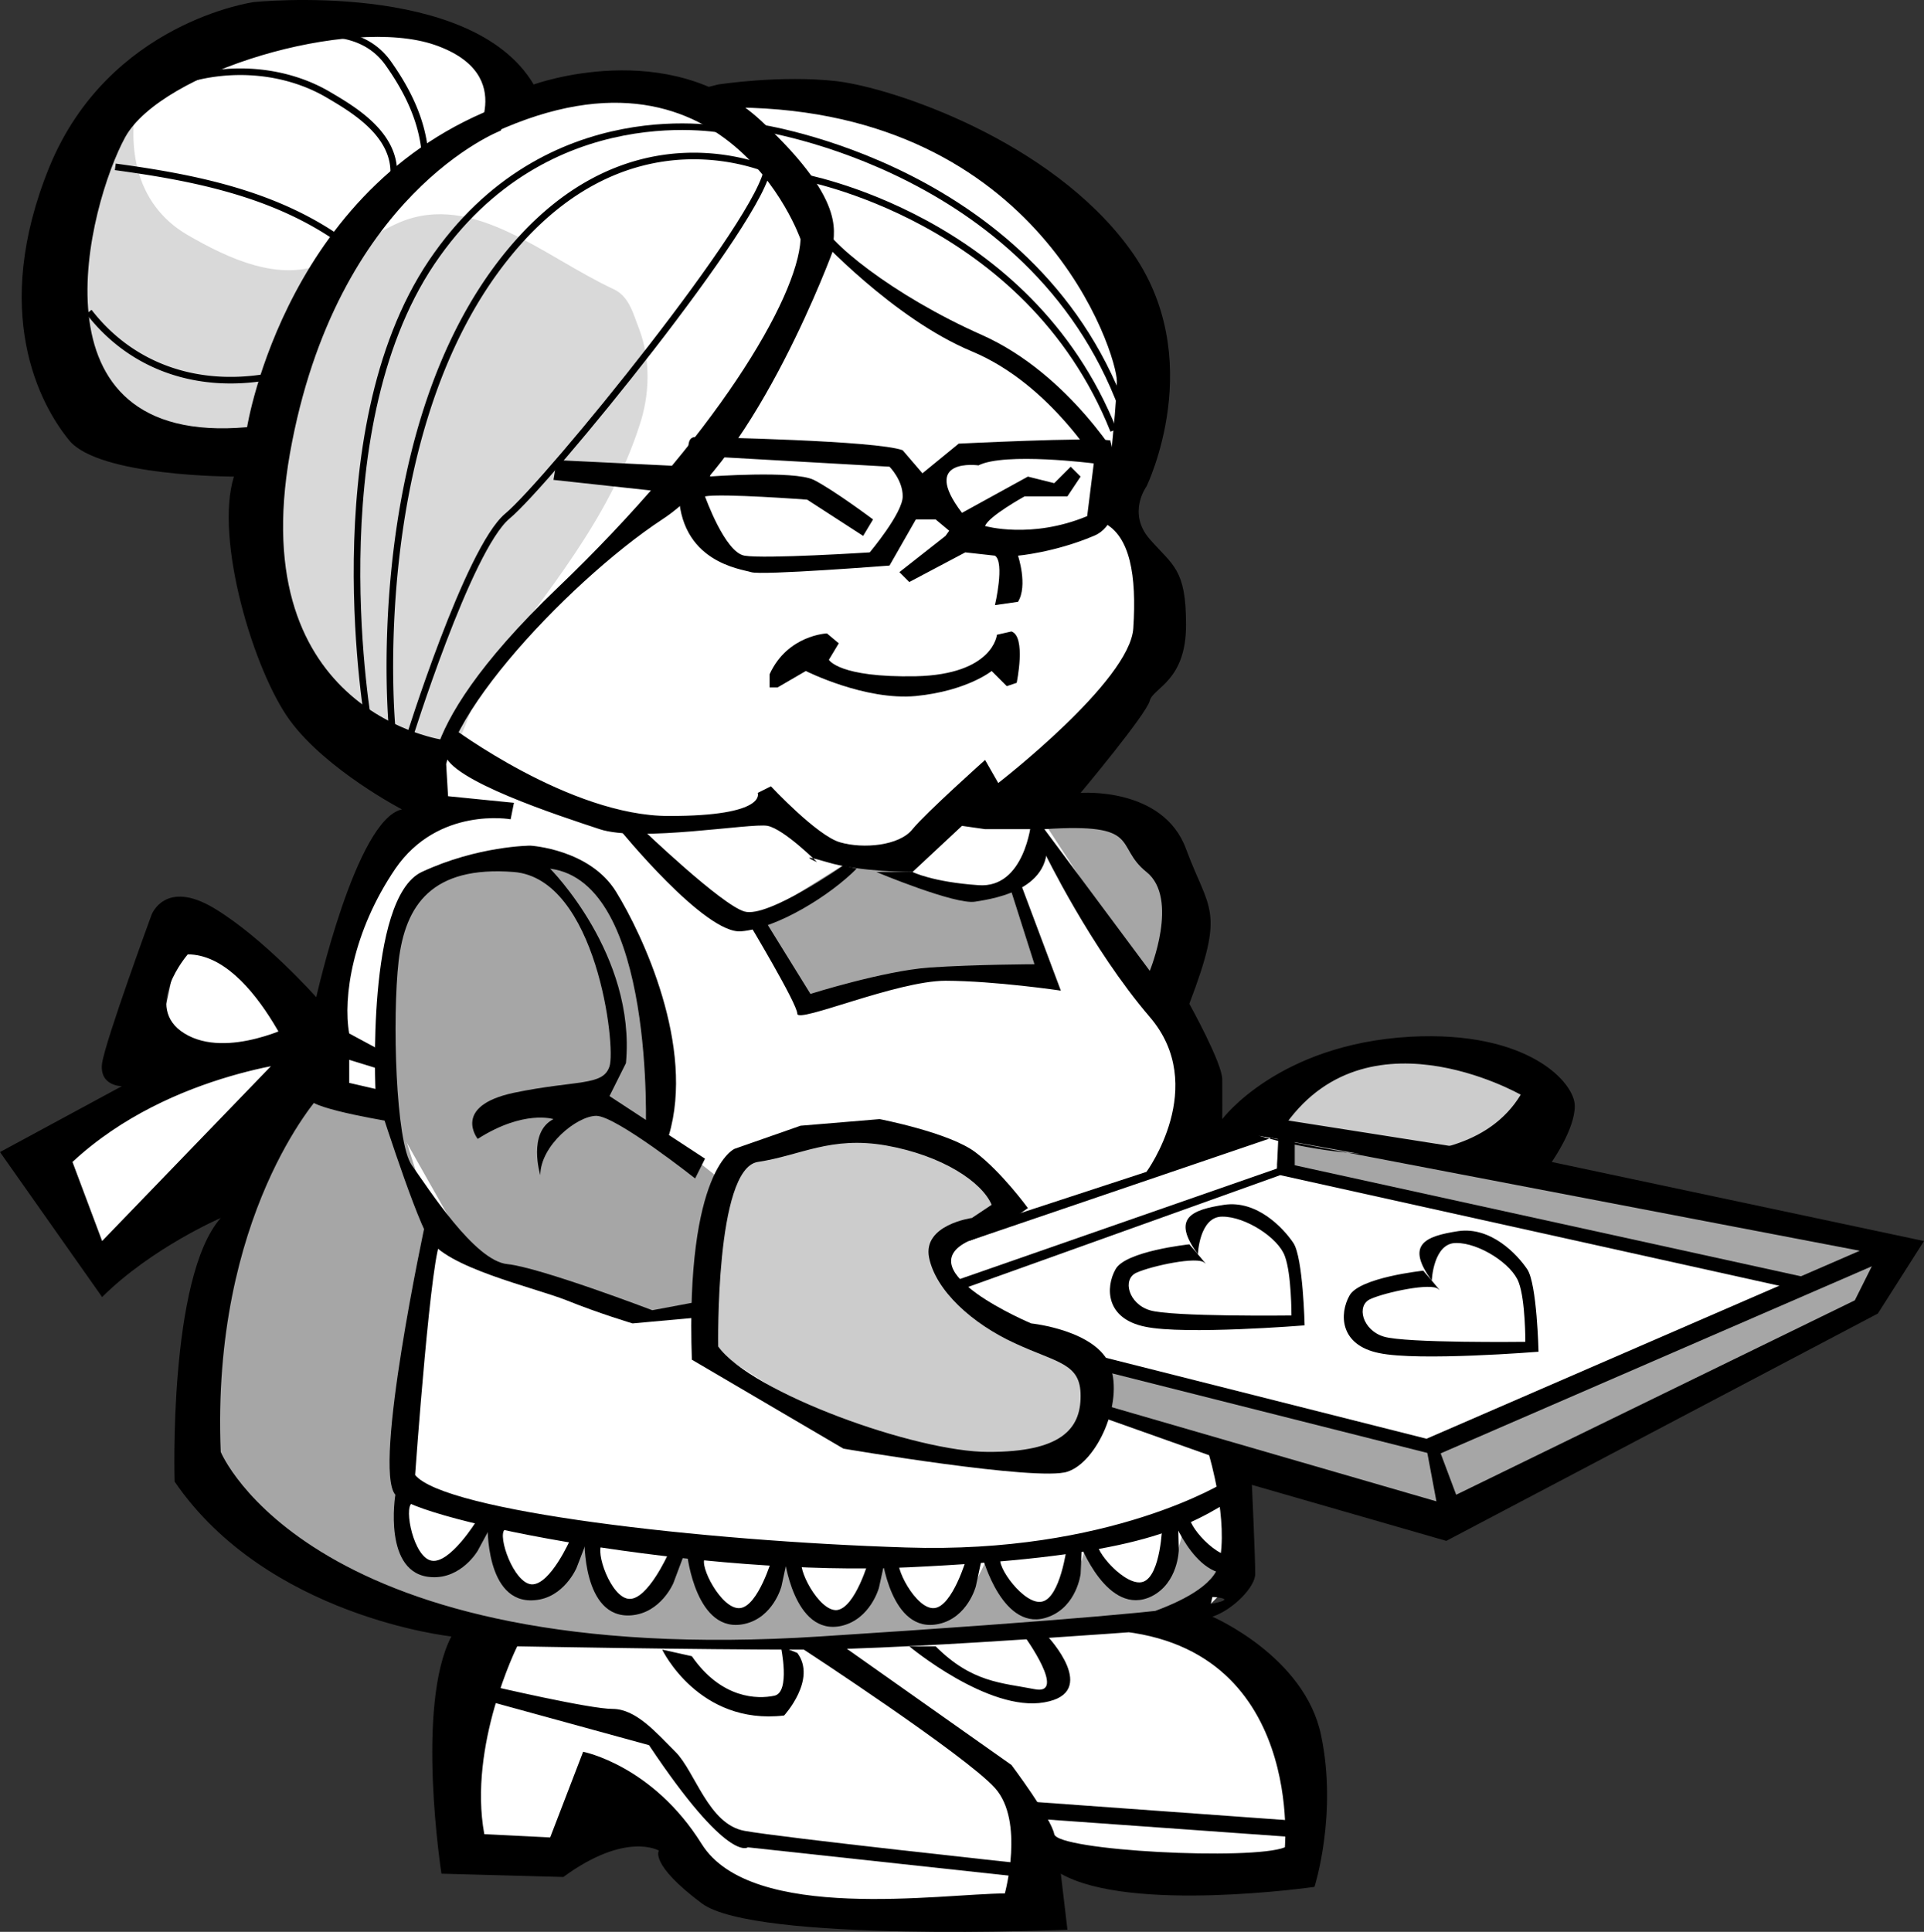
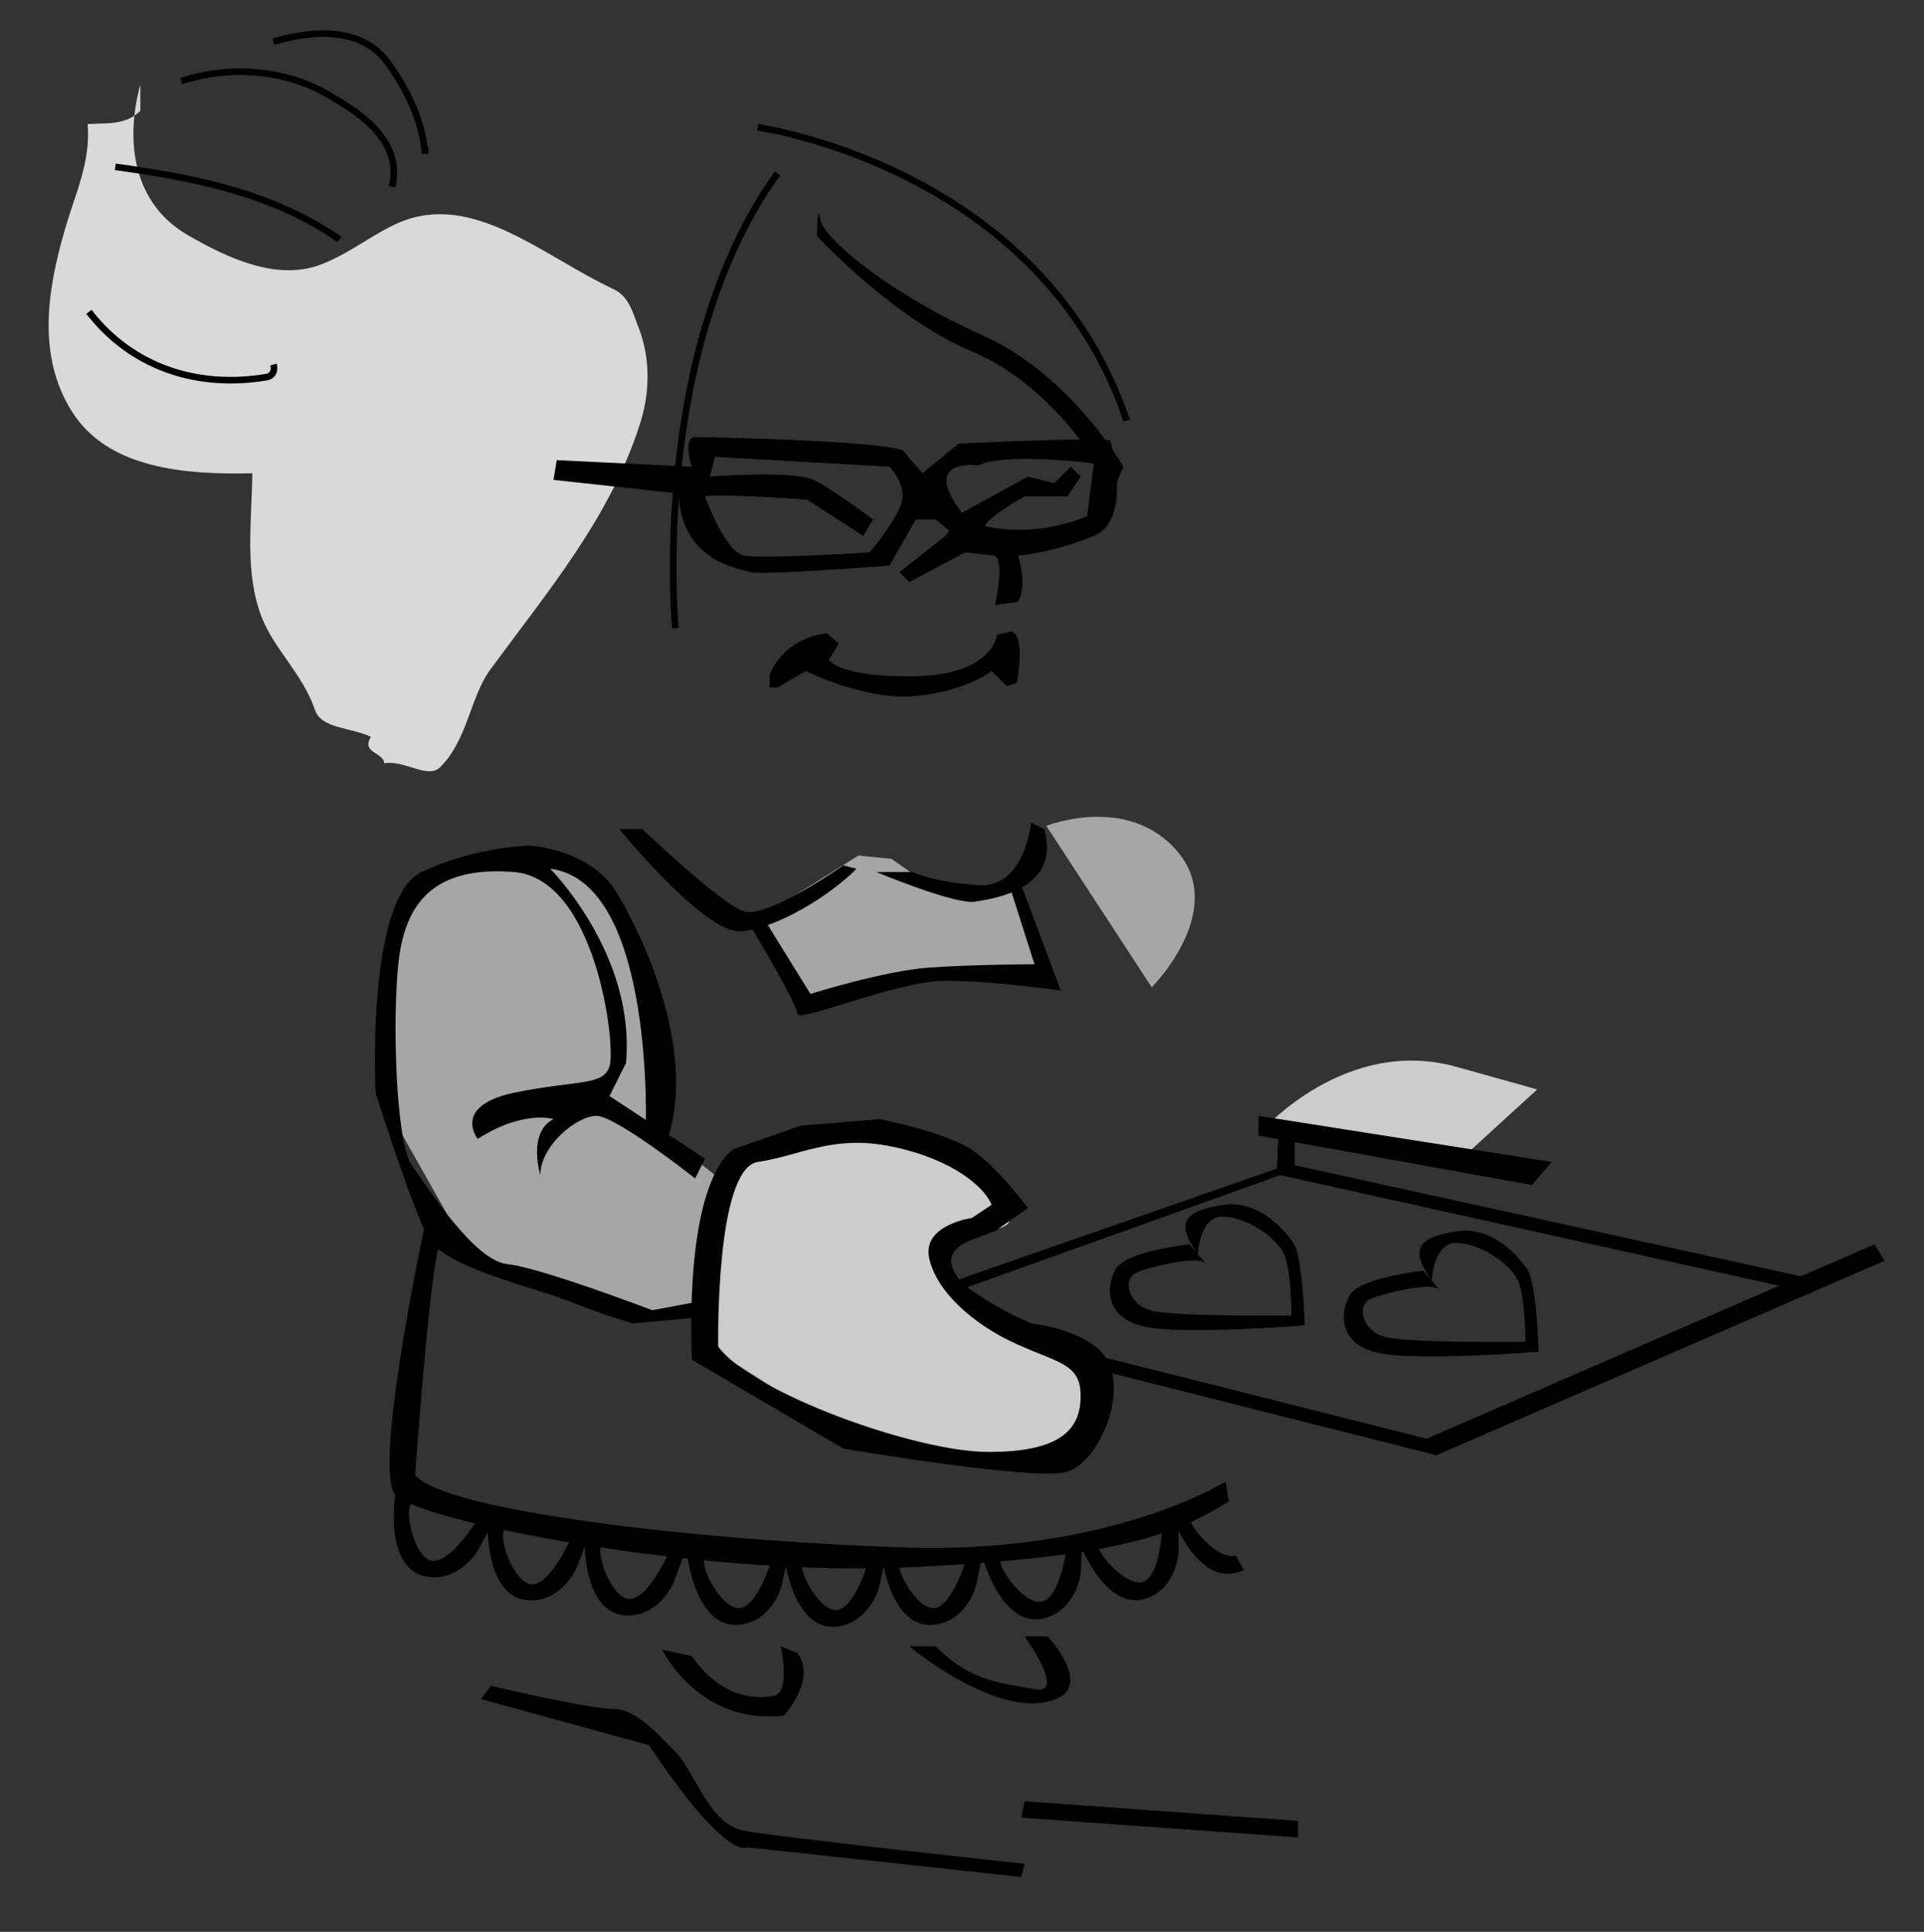
<svg xmlns="http://www.w3.org/2000/svg" width="292" height="293.146">
  <rect width="100%" height="100%" fill="#333333" stroke="none" />
-   <path fill="#fff" d="m171.297 75.32 4.5 15-5.5 15-11 16.5 15.5 2.5s8.476 6.023 7.5 16c-1.024 10.023-4.5 13.5-4.5 13.5l4.5 18.5s27.976-18.977 41.5-12.5c13.476 6.523 12.5 8.5 12.5 8.5l-7.5 9 60 12-7.5 11-61.5 30.5-31-6-1 14.5-6 6 13.5 15v23.5l-35.5-3-4 10.5-41.5-2-19-17-12.5 10-12.5-1 1.5-34.5s-33.024-7.477-40.5-24.5l6.5-42.5-22.5 13.5-11-17 18.5-12.5 5-23.5 20 14 13.5-29 2.5-3.5-8.5-8-15.5-31-.5-14-22-3.5-9.5-24s7.976-40.977 35.5-39c27.476 2.023 28.476 4.023 35.5 12 0 0 23.476-5.477 31 1.5 0 0 27.344-3.524 59 22 12.976 10.523 2.5 37.5 2.5 37.5" />
  <path fill="#ccc" d="M191.797 171.32s12.476-13.977 29-9.5c8.672 2.394 12.5 3.5 12.5 3.5l-11.5 10.5-30-4.5m-80.5 6s17.976-6.477 23-5.5c4.976 1.023 15.476 7.523 18.5 12 2.976 4.523-10.024 1.523-9.5 6.5.476 5.023 20.5 16.5 20.5 16.5l3 7.5-6.5 7.5-30-3-22-14s-2.524-23.977 3-27.5" />
-   <path fill="#a6a6a6" d="m166.297 206.82 50.5 13.5 57.5-25.5-80.5-18 .5-5.5 93.5 18-5.5 10-63.5 30.5-52-15.5-.5-7.5m-106-38-12.5-6s-12.524 14.523-14.5 29.5c-2.024 15.023-2 33-2 33s25.476 22.023 46 23c20.476 1.023 97.476 4.523 110.5-8.5l-.5-2s-8.024-2.977-7.5-7c0 0-1.024 9.523-7 10-6.024.523-8-6.5-8-6.5s-2.024 10.523-7 10c-5.024-.477-8-8-8-8s-3.024 8.523-8 8.5c-5.024.023-7.5-8-7.5-8s-4.024 8.523-7.5 8.5c-3.524.023-7-9-7-9s-3.524 9.523-8.5 9c-5.024-.477-5.5-10-5.5-10h-3s-1.524 9.023-7 9c-5.524.023-6-10.5-6-10.5l-2 .5s-5.024 7.523-8.5 7c-3.524-.477-4-10-4-10l-1.5-.5s-4.024 8.023-9.5 7c-5.524-.977-3-11.5-3-11.5l5-38.5-6-19" />
  <path fill="#a6a6a6" d="M81.797 129.82s7.476 2.023 10.5 6c2.976 4.023 10.476 24.023 8 36l9.5 7.5-1.5 19-11 1.5-26-9.5-13-23s-4.024-29.477 8.5-34.5c12.476-4.977 15-3 15-3m32.5 10 16-10 5 .5 5 3.5 8 2 6-2 5 15s-21.024-3.977-36.5 4l-8.5-13m44.5-14.5 16 24.5s11.476-11.477 4-20.5c-7.524-8.977-20-4-20-4" />
  <path fill="#d9d9d9" d="M21.297 12.82c-2.402 8.863-.945 18.074 7.101 22.797 6.477 3.765 13.973 7.117 20.602 4.402 4.414-1.762 7.598-4.55 11.7-6.3 11.195-4.661 21.84 5.245 32.5 10.198 2.386 1.145 2.952 3.934 3.8 6 1.77 4.73 1.633 10.02 0 14.801-4.59 14.047-13.828 24.957-22.602 36.899-3.011 4.09-3.46 10.742-7.601 14.8-1.832 1.86-5.426-1.132-8.5-.597-.016-1.649-3.54-1.551-2-4-2.957-1.465-7.504-1.18-8.5-4.102-1.856-5.457-6.152-9.121-8.098-14.101-2.617-6.77-1.492-14.418-1.402-21.797-10.156.21-21.899-.633-27.399-9.403C5.637 54.05 7.156 44.124 9.797 35.02c1.496-5.344 4.02-10.379 3.5-16.2 2.758-.179 5.7.262 8-2" />
-   <path d="M109 12.82s9.523-1.477 18-.5c8.523 1.023 32.523 9.023 44.5 25.5 12.023 16.523 2.5 36 2.5 36s-2.977 4.023.5 8c3.523 4.023 5.523 4.523 5.5 13 .023 8.523-4.977 9.523-5.5 11.5-.477 2.023-10.5 14-10.5 14s12.523-.977 16 8.5c3.523 9.523 6.023 9.023.5 23.5 0 0 5.023 9.023 5 11.5.023 2.523 0 6 0 6s8.438-11.36 28.5-12.5c18.023-.977 25.023 7.023 25 10.5.023 3.523-3.5 8.5-3.5 8.5l56.5 12-7 11-65.5 34.5-29.5-8.5s.523 11.523.5 13.5c.023 2.023-3.477 5.523-6.5 6.5 0 0 14.023 6.023 16.5 18 2.523 12.023-1 23-1 23s-27.977 4.023-38.5-2l1 8.5s-47.477 2.023-55.5-4c-7.977-5.977-6.5-8-6.5-8s-4.977-2.977-14.5 4l-18.5-.5s-3.977-25.477 1.5-36c0 0-27.977-2.977-42-23.5 0 0-.977-30.977 7-40 0 0-10.477 4.523-18 12l-15.5-22 18.5-10s-3.477.023-3-3.5c.523-3.477 7.5-22.5 7.5-22.5s2.023-5.477 9.5-1c7.523 4.523 15.5 13.5 15.5 13.5s6.023-26.977 13-28.5c0 0-11.477-5.977-17-13.5-5.477-7.477-11.477-27.477-8.5-37 0 0-20.477.023-25-5.5-4.477-5.477-11.977-19.477-3-41.5 9.023-21.977 31-25 31-25S71.523-3.157 81 12.82c0 0 20.523-7.477 34.5 5.5 14.023 13.023 10.523 17.523 11 19.5 0 0-11.477 31.523-26 41-14.477 9.523-36.977 33.523-32.5 42h-2s-5.477-8.477 18.5-31.5c24.023-22.977 36.523-43.977 37-53 0 0-11.977-34.477-50-14.5 0 0 7.523-10.477-5.5-15-12.977-4.477-41.477 4.023-47 14-5.477 10.023-15.477 47.023 18.5 44 0 0 6.023-37.977 40.5-49.5l-2 4.5s-24.977 9.523-32 49c-6.977 39.523 23.5 43.5 23.5 43.5l.5 8.5 10 1-.5 2.5s-10.977-1.977-17.5 7.5c-6.477 9.523-7.977 19.523-7 25l6.5 3.5v2.5l-6.5-2v3.5l6.5 1.5.5 4.5s-12.477-1.977-13-3.5c-.477-1.477-7.977-21.977-18.5-22 0 0-6.977 8.023-.5 12 6.523 4.023 17-1.5 17-1.5l2.5 5.5s-21.477 1.523-36.5 15.5l4.5 12 28-29 5 7s-16.477 18.023-15 54c0 0 13.523 33.023 91 28 77.523-4.977 59.5-6 59.5-6l-1 4.5s-44.977 3.523-61 3.5c-15.977.023-43.5-.5-43.5-.5s-7.477 15.023-5 28.5l10 .5 5-13s10.523 2.023 18 14c7.523 12.023 36.523 7.523 46 7.5 0 0 3.023-10.977-1.5-16-4.477-4.977-29-21-29-21l6-.5 25.5 18s6.023 8.023 6.5 10.5c.523 2.523 30.023 4.023 35 2 0 0 3.023-33.477-30-33 0 0 18.523-3.477 20-10 1.523-6.477-1.5-16.5-1.5-16.5l-15.5-5.5v-2l50 14.5-1.5-8 1.5-1 3 8 60.5-29.5 3.5-7-94-18s30.273 9.523 39.797-6.203c0 0-24.524-14.024-36.797 6.203l-47 16-.5-1.5 27.5-9s9.523-12.977.5-23.5c-8.977-10.477-16-25-16-25v-3.5l16 21.5s4.523-10.977-.5-15c-4.977-3.977-.477-7.477-15.5-6.5-14.977 1.023 0 0 0 0h-9l-3.5-.5-7.5 7s-7.977.023-13-1.5c-4.977-1.477-1.5 0-1.5 0s-4.977-4.977-7.5-5.5c-2.477-.477-19.477 2.523-25.5.5-5.977-1.977-22.977-7.477-23.5-11.5-.477-3.977 1-4 1-4s18.023 13.523 33 13.5c15.023.023 13.5-3.5 13.5-3.5l2-1s7.023 7.523 10.5 8.5c3.523 1.023 9.023.523 11-2 2.023-2.477 11-10.5 11-10.5l2 3.5s20.023-15.477 20.5-23.5c.523-7.977-.477-13.977-4.5-16 0 0 2.023-17.477 2-21.5.023-3.977-11.477-40.977-57.5-41.5l-7-2.5 4-1" />
  <path d="M124 35.82s11.523 12.523 23.5 17.5c12.023 5.023 19.523 17.523 21.5 21l1.5-3.5s-7.977-13.977-21.5-20c-13.477-5.977-23.977-14.477-24.5-17.5-.477-2.977-.5 2.5-.5 2.5m-30 90s13.023 16.023 18.5 15.5c5.523-.477 13.523-5.477 17.5-9.5l-2-.5s-11.477 8.023-15 7c-3.477-.977-15.5-12.5-15.5-12.5H94m39 6.5s12.023 5.023 15 4.5c3.023-.477 13.023-1.977 10.5-11l-2-1s-.977 10.023-8 9.5c-6.977-.477-10-2-10-2H133" />
  <path d="M113.5 139.82s7.523 12.523 7.5 14c.023 1.523 15.023-4.977 22.5-5 7.523.023 17.5 1.5 17.5 1.5l-6-16-1.5 1 3.5 11s-8.977.023-16 .5c-6.977.523-18 4-18 4l-6.5-10.5-3-.5m-33-11.5s9.023.523 13 7c4.023 6.523 12.023 23.523 8 37l-3.5-.5s1.523-37.977-14.5-40c0 0 13.023 13.023 11.5 29.5l-2.5 5 14.5 9.5-1.5 3s-11.977-9.477-15-9.5c-2.977.023-8.477 4.523-8.5 9 0 0-1.977-6.477 2-8.5 0 0-4.477-1.477-11.5 3 0 0-3.977-4.977 5.5-7 9.523-1.977 13.523-.977 14.5-4 1.023-2.977-1.977-28.477-14.5-29.5-12.477-.977-16.477 5.023-17.5 13.5-.977 8.523-.477 27.523 2 31 2.523 3.523 9.523 14.523 14.5 15 5.023.523 22 7 22 7l8-1.5v2.5l-11 1s-4.977-1.477-10-3.5c-4.977-1.977-18.477-4.977-21-9.5-2.477-4.477-8-22-8-22s-1.477-29.477 7-33.5c8.523-3.977 16.5-4 16.5-4m4-58.5 20.5 1s-1.477-4.477.5-4.5c2.023.023 27.523.523 31.5 2l3 3.5 5.5-4.5s19.523-.977 23-.5c0 0 3.523 12.023-2.5 14.5-5.977 2.523-11.5 3-11.5 3s1.523 4.523 0 7l-3.5.5s1.523-6.477 0-7.5l-4.5-.5-8.5 4.5-1.5-1.5 7-5.5 2.5-3.5 10-5.5 4 1 2.5-2.5 1.5 1.5-2 3h-6.5s-5.477 3.023-6 4.5c0 0 7.023 2.023 15.5-1.5l1-8s-13.477-1.727-17.5.297c0 0-8.977-1.274-2.5 7.203 6.523 8.523 0 0 0 0l-1 3.5-3-2.5h-3l-4 7s-19.477 1.523-21 1c-1.477-.477-10.977-1.477-11-12.5l4.5-2s13.023-.977 16 .5c3.023 1.523 9 6 9 6l-1.5 2.5-8.5-5.5s-12.977-.977-15.5-.5c0 0 3.023 8.523 6 9 3.023.523 19-.5 19-.5s5.023-5.977 5-8.5c.023-2.477-2-4.5-2-4.5l-26.5-1.5-1.5 6-23-2.5.5-3m42.797 27.797-1.797-1.5s-5.977.226-8.703 6.203v2H118l4.297-2.5s8.976 4.523 16.703 3.797c7.773-.774 11.5-3.797 11.5-3.797l2.297 2.297 1.5-.5s1.476-7.024-.797-7.797l-2.203.5s-.524 6.023-12.297 6.297c-11.727.226-13.203-2.5-13.203-2.5l1.5-2.5M191 169.32l44.5 7-3 3.5-41.5-7.5v-3" />
  <path d="M156 183.32s-3.977-5.477-8-8.5c-3.977-2.977-14.5-5-14.5-5l-12 1-10 3.5s-7.477 3.023-6.5 32l23 13.5s29.523 5.023 34 3.5c4.523-1.477 8.523-10.477 6.5-16-1.977-5.477-12-6.5-12-6.5s-18.977-7.977-9.5-12.5l4-1.5-3.5-2s-7.477 1.023-6.5 6c1.023 5.023 6.523 10.023 13 13 6.523 3.023 10.023 3.023 10 8 .023 5.023-2.977 8.523-14 8.5-10.977.023-35.977-8.977-41-16 0 0-.477-26.977 6-28 6.523-.977 11.023-3.977 19.5-2.5 8.523 1.523 14.523 5.523 16 9l-3 2 1.5 2h2l5-3.5" />
  <path d="M64.5 185.82s-7.977 37.023-4.5 41c3.523 4.023 46.523 12.523 78 11 31.523-1.477 40.523-4.977 48.5-10l-.5-3s-17.477 11.023-48.5 10c-30.977-.977-69.977-5.477-74.5-11 0 0 2.523-35.477 4-35.5l-2.5-2.5" />
  <path d="M60 226.82s-1.984 12.11 5.5 12.5c4.523.273 7-4 7-4l2-3.703-2.203-.797s-4.024 6.523-6.797 6c-2.727-.477-4.227-7.977-3-8.703L60 226.82" />
  <path d="M74 231.218s-.422 12.219 7.098 11.602c4.468-.313 6.402-4.903 6.402-4.903l1.5-3.898-2.402-.5s-3.063 6.992-5.899 6.898c-2.75-.168-5.23-7.402-4.101-8.3L74 231.218" />
  <path d="M88.7 233.417s-.372 12.27 7.097 11.7c4.52-.36 6.402-4.899 6.402-4.899l1.5-4-2.3-.398s-3.114 6.941-5.899 6.797c-2.8-.118-5.281-7.352-4.102-8.297l-2.699-.903m15.598 2.5s1.34 12.153 8.703 10.5c4.371-.972 5.598-5.699 5.598-5.699l.902-4.2-2.3-.1s-2.126 7.34-4.903 7.6c-2.79.27-6.27-6.538-5.297-7.6l-2.703-.5" />
  <path d="M119 236.117s1.387 12.203 8.7 10.601c4.421-1.023 5.698-5.8 5.698-5.8l.899-4.098-2.399-.203s-2.074 7.39-4.898 7.703c-2.742.218-6.223-6.59-5.203-7.703l-2.797-.5" />
  <path d="M133.797 235.917s1.34 12.153 8.703 10.5c4.371-.972 5.598-5.699 5.598-5.699l.902-4.2-2.3-.1s-2.126 7.34-4.903 7.6c-2.79.27-6.27-6.538-5.297-7.6l-2.703-.5m15.301.3s3.125 11.817 10.101 9.102c4.238-1.621 4.801-6.5 4.801-6.5l.2-4.301-2.302.3s-.98 7.548-3.699 8.2c-2.707.703-7.16-5.516-6.3-6.7l-2.801-.1" />
  <path d="M163.797 234.019s4.258 11.516 11 8.2c4.023-2.04 4.101-7 4.101-7l-.101-4.2-2.399.398s-.214 7.668-2.898 8.602c-2.59.918-7.605-4.86-6.902-6.102l-2.801.102" />
  <path d="M187.5 236.019c-2.59.918-7.605-4.86-6.902-6.102l-2.801.102s4.258 11.516 11 8.2l-1.297-2.2M165 205.32l51.5 13 68-29.5 1.5 2.5-68 29.5-53.5-13.5.5-2" />
  <path d="m145 194.32 48.797-17 .203-4.5h2.5v4l77.5 17-3 1.5-76.703-17L146 195.617l-1-1.297" />
  <path d="M180.5 188.82s-9.727 1.023-11.203 3.797c-1.524 2.726-1.524 7.476 4.5 8.703 5.976 1.273 24.203-.203 24.203-.203s-.227-10.274-1.703-12.5c-1.524-2.274-5.524-6.524-10.5-5.797-5.024.773-8.024 2.023-4 7.5 0 0 .226-5.727 3.703-5.703 3.523-.024 8.523 3.226 9.5 6 1.023 2.726 1 9 1 9s-18.227.226-21.5-.797c-3.227-.977-4.227-4.727-2-5.703 2.273-1.024 9.273-2.524 10.297-1.5.976.976-2.297-2.797-2.297-2.797m35.5 4s-9.727 1.023-11.203 3.797c-1.524 2.726-1.524 7.476 4.5 8.703 5.976 1.273 24.203-.203 24.203-.203s-.227-10.274-1.703-12.5c-1.524-2.274-5.524-6.524-10.5-5.797-5.024.773-8.024 2.023-4 7.5 0 0 .226-5.727 3.703-5.703 3.523-.024 8.523 3.226 9.5 6 1.023 2.726 1 9 1 9s-18.227.226-21.5-.797c-3.227-.977-4.227-4.727-2-5.703 2.273-1.024 9.273-2.524 10.297-1.5.976.976-2.297-2.797-2.297-2.797m-141.5 63s15.023 3.523 18.5 3.5c3.523.023 6.523 3.523 9.5 6.5 3.023 3.023 5.023 11.023 10.5 12 5.523 1.023 42.5 5 42.5 5l-.5 2-41.5-4.5s-2.977 2.523-15-15.5l-25.5-7 1.5-2m81 17.5 41.5 3v2.5l-42-3 .5-2.5m-55-23s5.523 11.523 18.5 10c0 0 5.023-5.477 2-9.5l-2.5-1s1.523 7.023-1 7.5c-2.477.523-7.977.523-12.5-6l-4.5-1m37.5-.5s12.023 10.023 20.5 8.5c8.523-1.477.5-10 .5-10h-3.5s6.523 9.023 1.5 8c-4.977-.977-9.477-.977-15-6.5h-4" />
-   <path fill="none" stroke="#000" d="M41.5 6.32C47.863 4.46 55.129 4.132 59 9.718c2.82 4 5.082 8.52 5.5 13.602a7.11 7.11 0 0 0 0-1m-37-10c7.855-2.582 16.234-1.559 22.398 2.097 4.192 2.465 11.329 6.696 9.602 13.903m-42-3c11.89 1.617 23.95 3.992 34 11m-38 11c6.547 8.457 16.508 11.675 27 9.898.785-.129 1.297-.902 1-1.898m76.5-29s-23.477-11.977-43 15c-19.477 27.023-15.5 69-15.5 69" />
-   <path fill="none" stroke="#000" d="M62 112.32s9.023-28.977 15-34c6.023-4.977 39.023-45.477 39.5-53 .523-7.477 5 1.5 5 1.5s34.523 6.023 47.5 38.5m-58.5-45.5s-27.477-5.977-45 20c-17.477 26.023-9.5 70.5-9.5 70.5" />
+   <path fill="none" stroke="#000" d="M41.5 6.32C47.863 4.46 55.129 4.132 59 9.718c2.82 4 5.082 8.52 5.5 13.602a7.11 7.11 0 0 0 0-1m-37-10c7.855-2.582 16.234-1.559 22.398 2.097 4.192 2.465 11.329 6.696 9.602 13.903m-42-3c11.89 1.617 23.95 3.992 34 11m-38 11c6.547 8.457 16.508 11.675 27 9.898.785-.129 1.297-.902 1-1.898m76.5-29c-19.477 27.023-15.5 69-15.5 69" />
  <path fill="none" stroke="#000" d="M115 19.32s43.023 6.023 56 44.5" />
</svg>